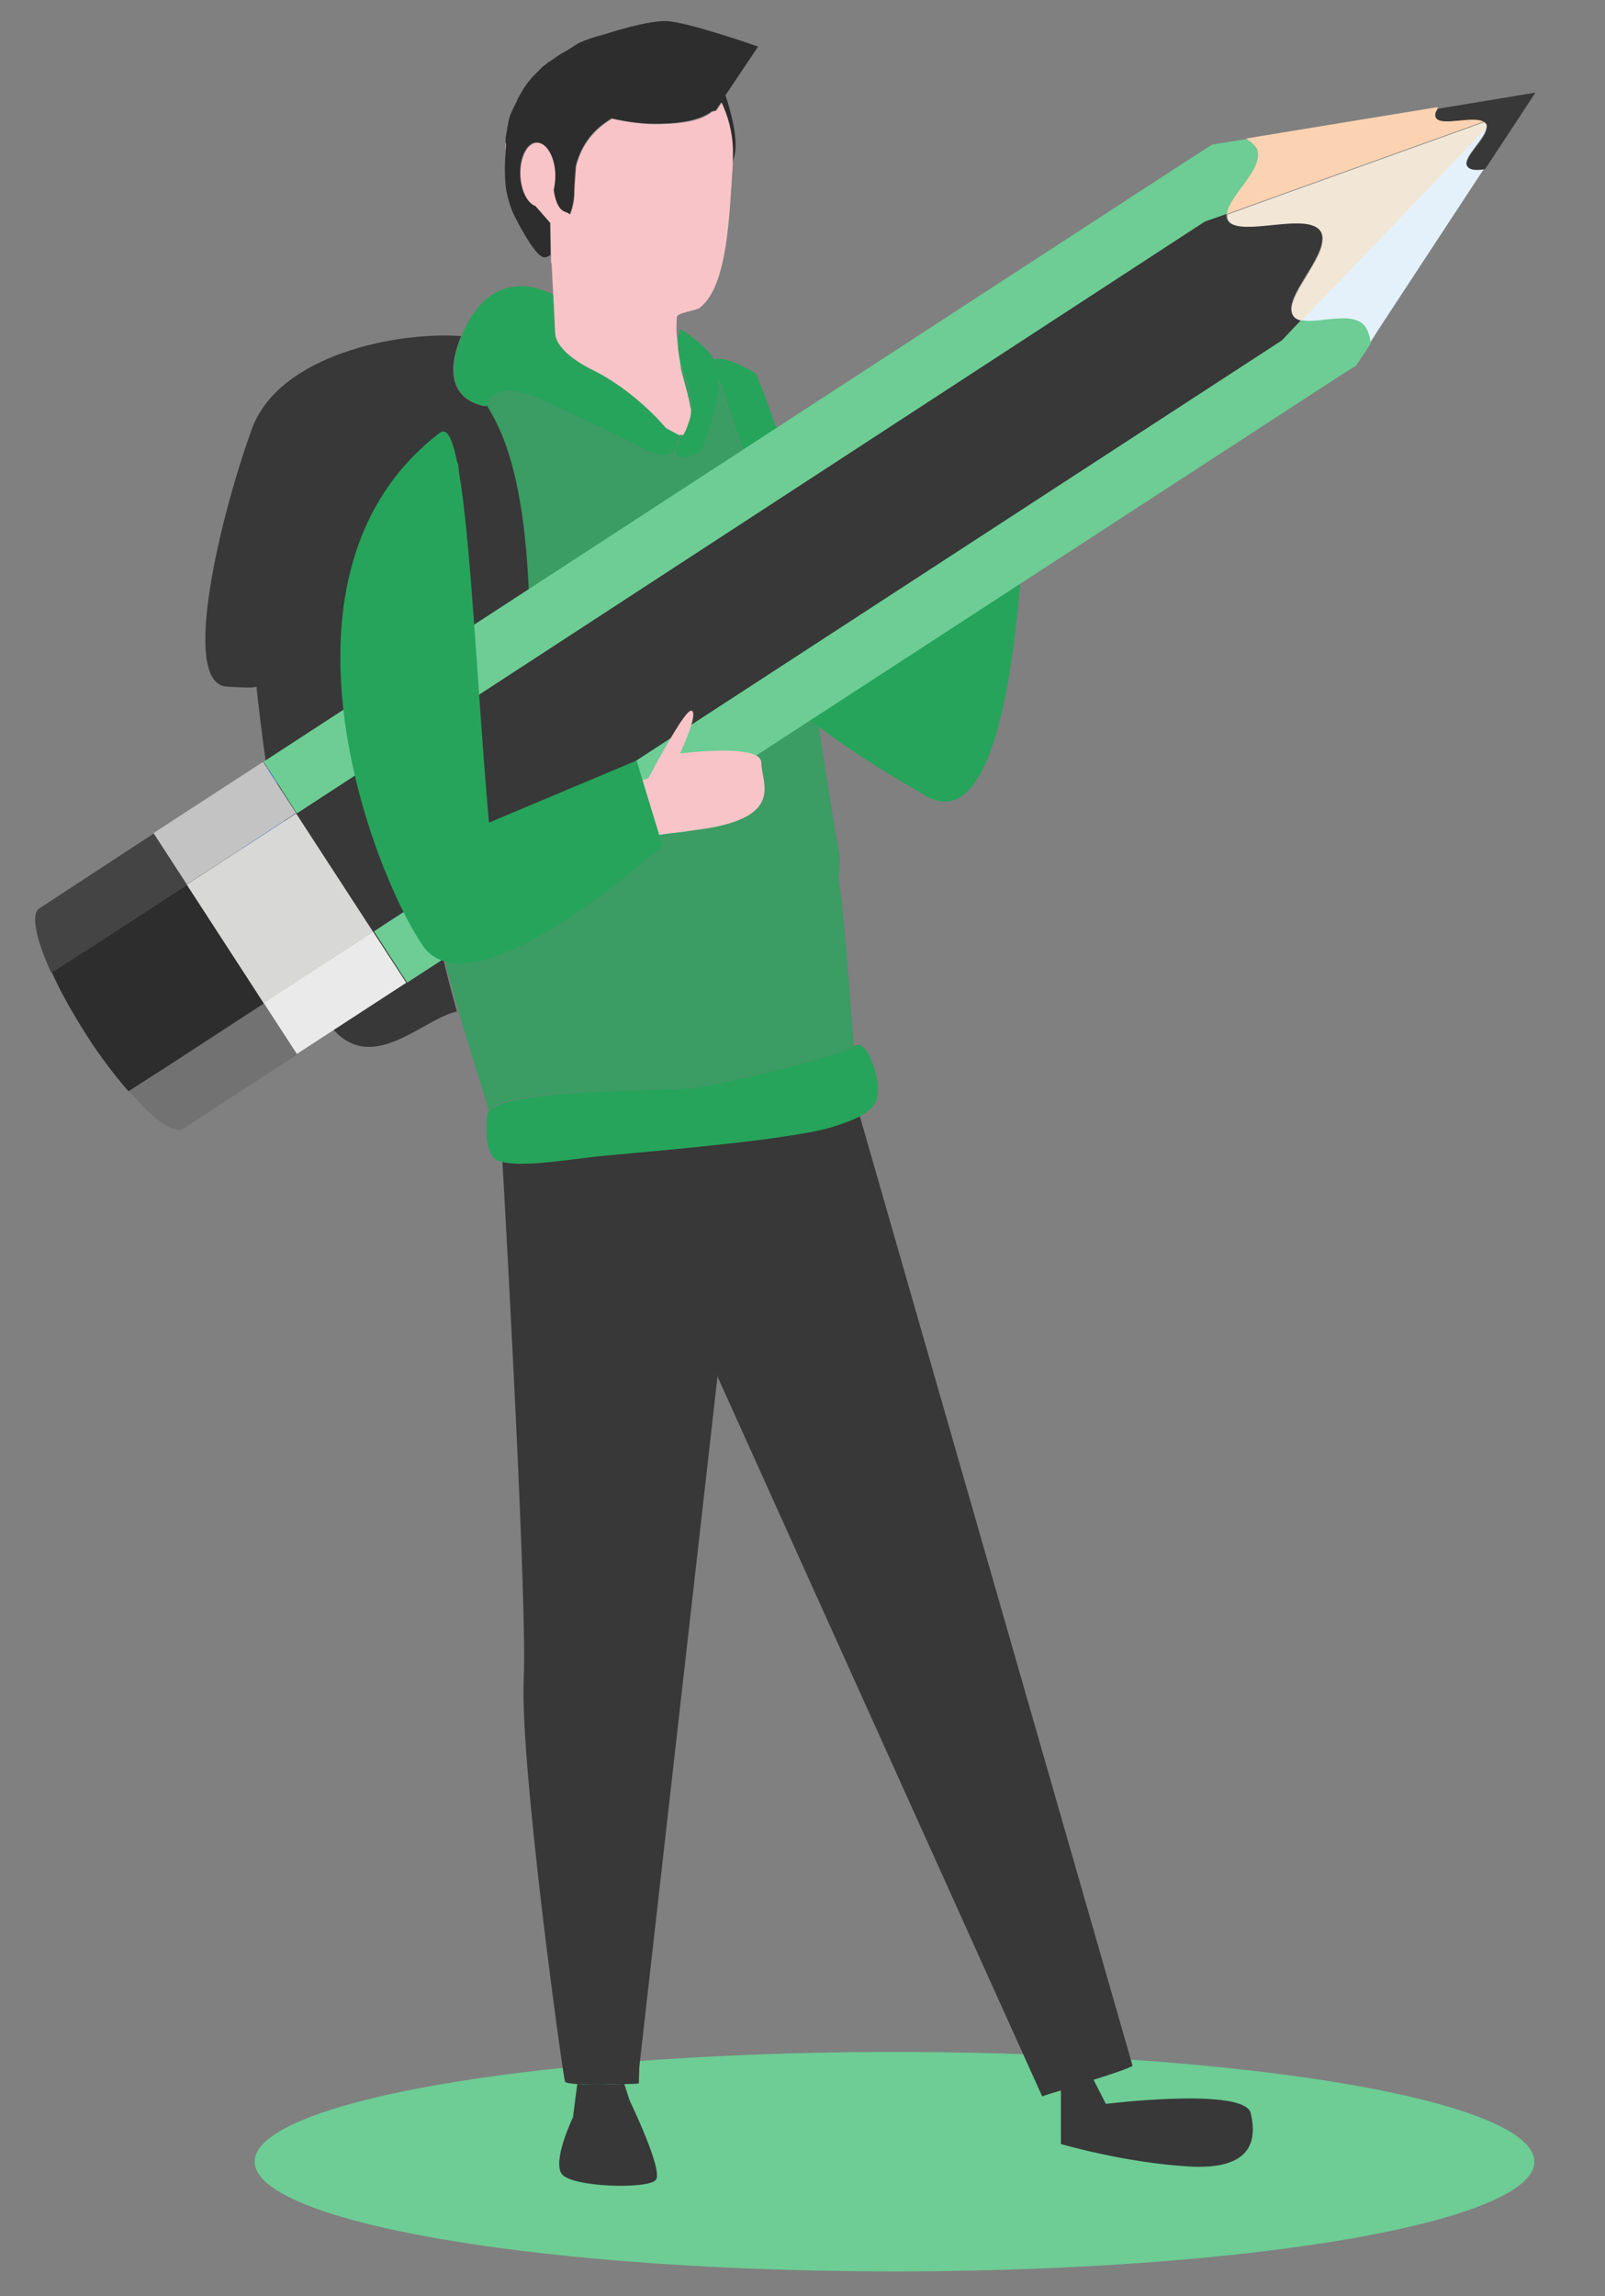
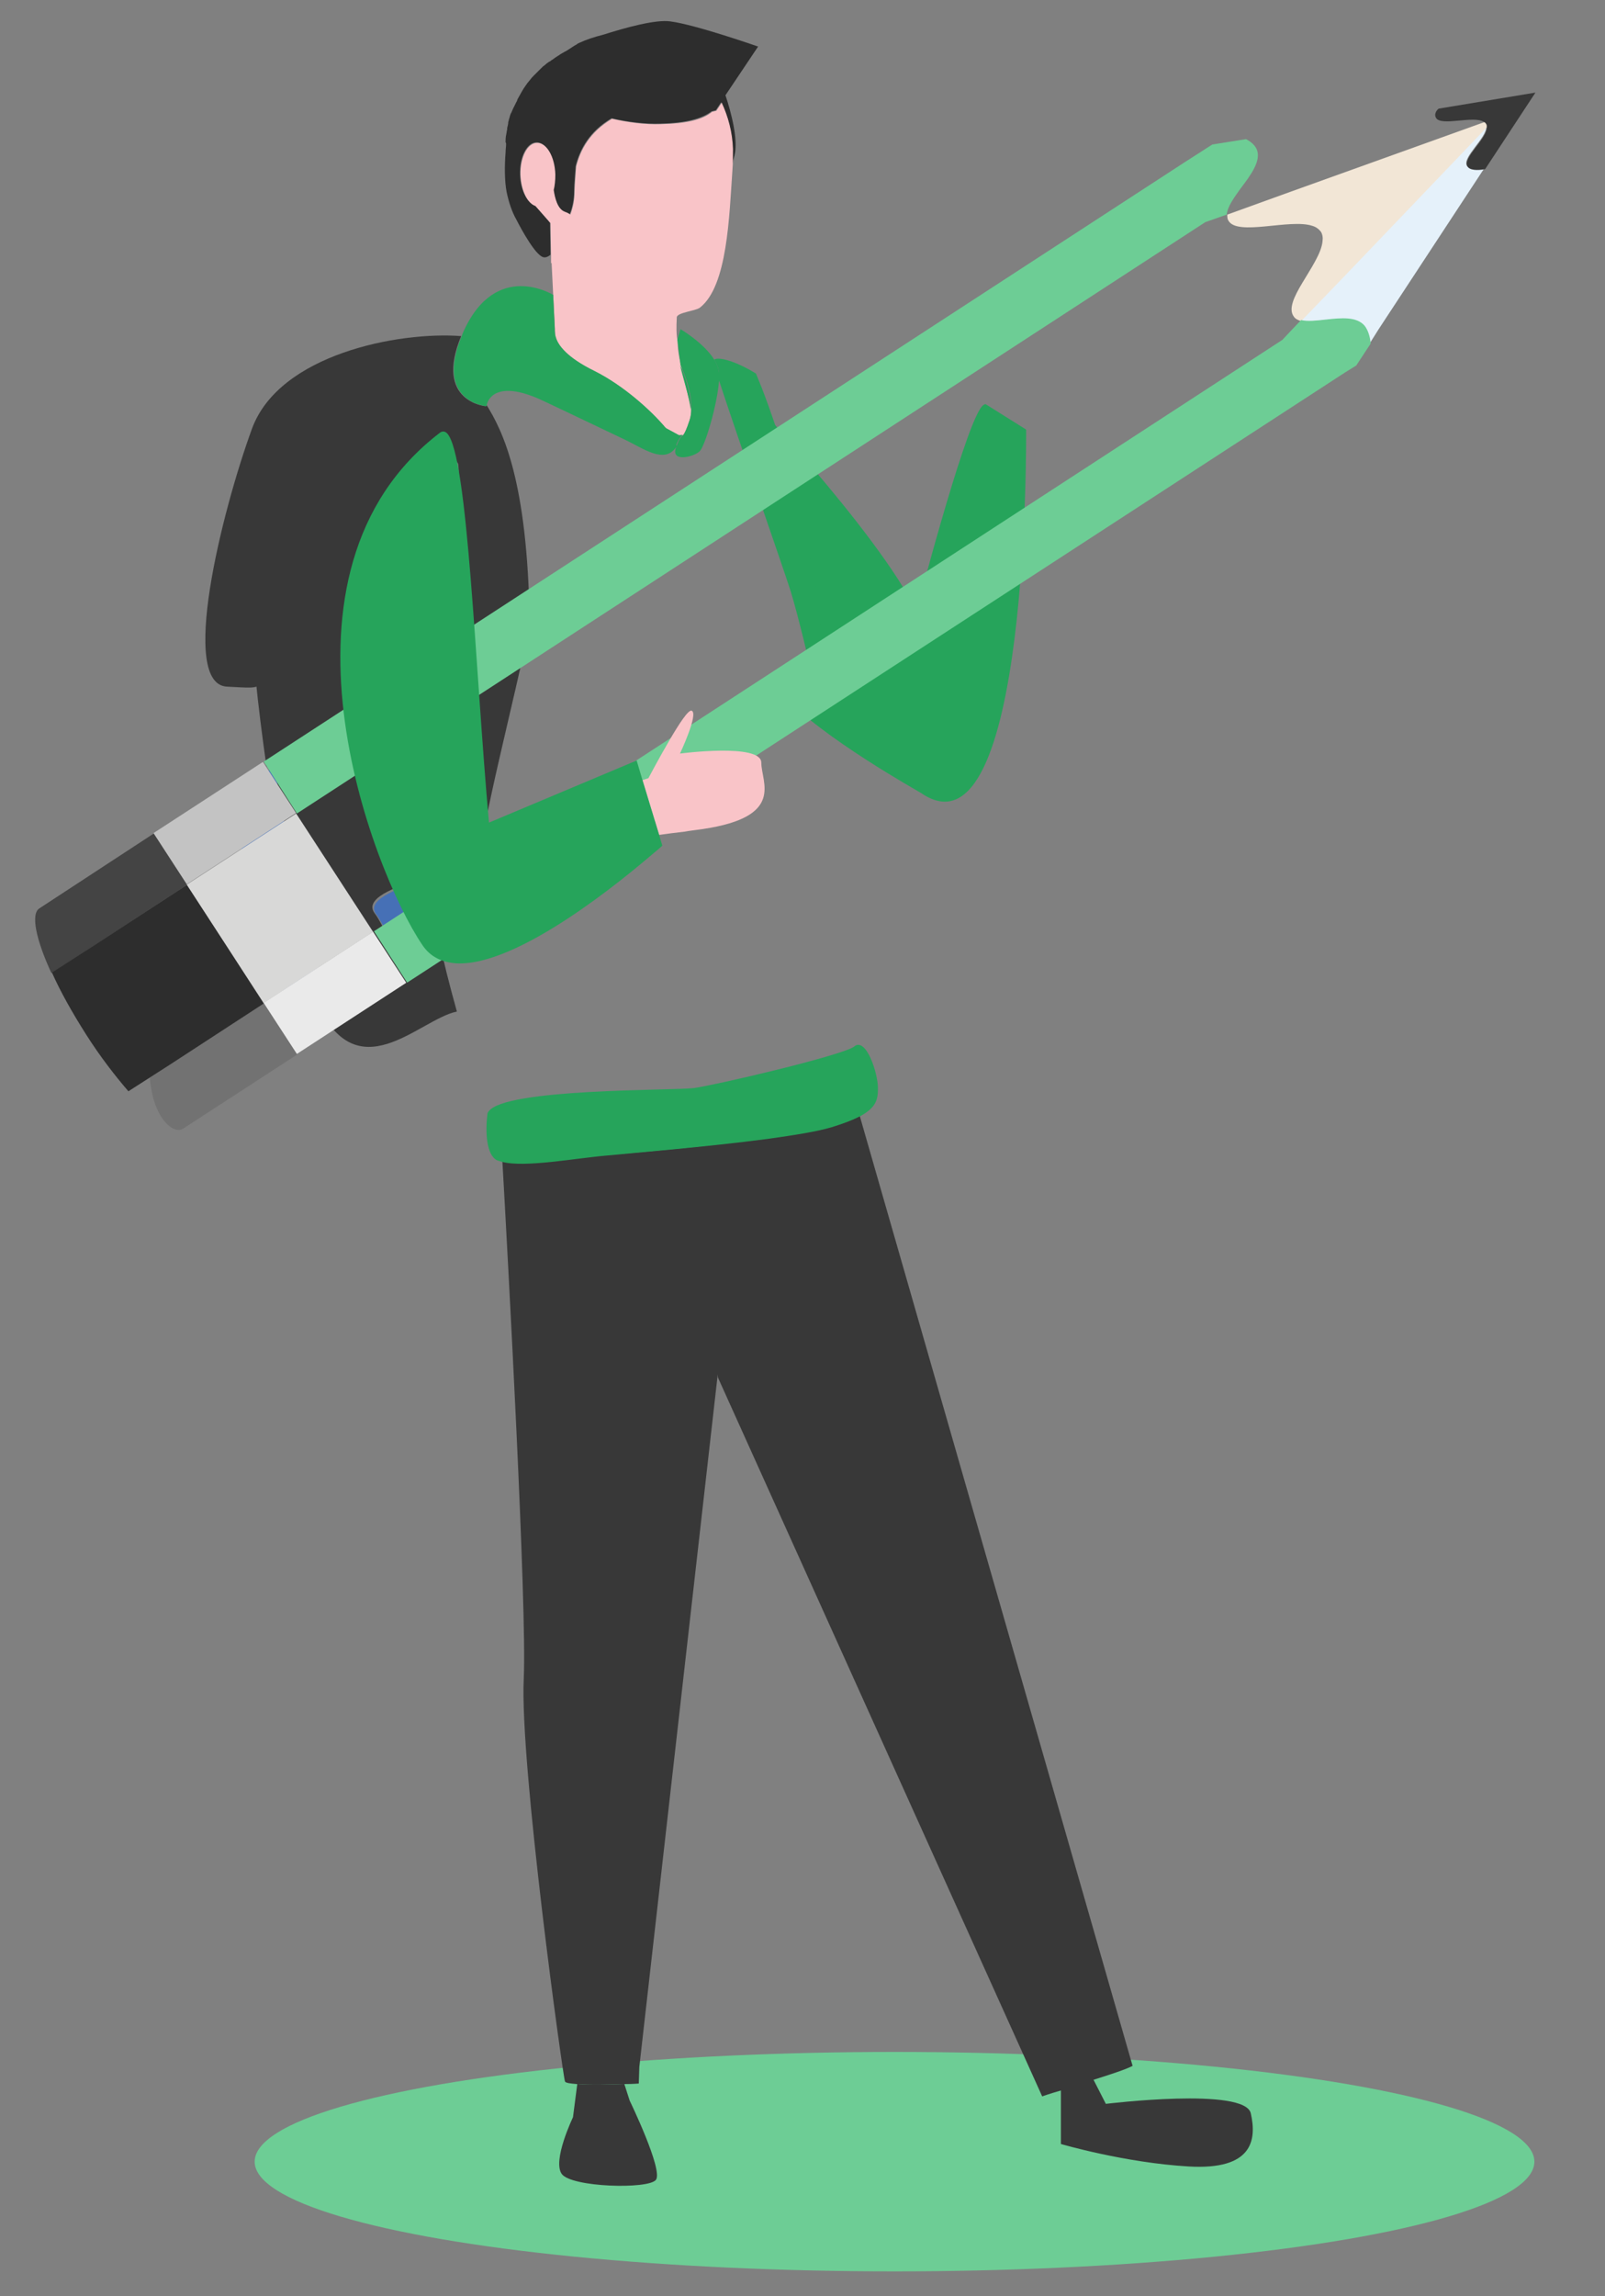
<svg xmlns="http://www.w3.org/2000/svg" version="1.1" id="Layer_1" x="0px" y="0px" viewBox="0 0 300 429" style="enable-background:new 0 0 300 429;" xml:space="preserve">
  <rect x="0" y="0" width="300" height="429" fill="#808080" stroke="none" />
  <style type="text/css">
	.st0{fill:#6dcd95;}
	.st1{fill:#F9C4C8;}
	.st2{fill:#26a45b;}
	.st3{fill:#383838;}
	.st4{fill:#F1759B;}
	.st5{opacity:0.76;fill:#26a45b;}
	.st6{fill:#2D2D2D;}
	.st7{fill:#4670B6;}
	.st8{fill:#727272;}
	.st9{fill:#444444;}
	.st10{fill:#E5F1FA;}
	.st11{fill:#FCD3B2;}
	.st12{fill:#F2E6D6;}
	.st13{fill:#EAEAEA;}
	.st14{fill:#C3C3C3;}
	.st15{fill:#D8D8D7;}
</style>
  <g>
    <ellipse class="st0" cx="167.2" cy="403.9" rx="119.6" ry="20.5" />
    <g>
-       <path class="st1" d="M195.3,51.9c-1.4-0.8-10.4,11.9-10.4,11.9l-1.1-2.8c-1.6-6.1-5.2-2.3-5.2-2.3s3.8,9.3,4.3,12.4    c0.2,1.3,0.3,3.4,0.3,5.4c0.3-0.5,0.6-0.8,0.8-0.8l7.5,4.7c3.2-4,7.7-10.1,9.1-14.8C202.9,58,196.6,52.7,195.3,51.9z" />
      <path class="st2" d="M183.2,76.4c-3.5,5.5-11.9,37.8-11.9,37.8c-7.4-15.1-33.7-42.7-33.7-42.7l0.2,1.2c0,0,13.2,16.5,15.3,44.8    c0.3,3.5-7,8.7-6.8,12.3c7.1,7.9,25.3,18,25.9,18.4c20.3,13.9,19.6-67.9,19.6-67.9l-0.1-0.1l-7.5-4.7    C183.8,75.6,183.5,75.9,183.2,76.4z" />
      <path class="st3" d="M48.9,114.3c1.5-14.3,0.8-20.1,6.9-30c9.7-15.8,10.4-9.6,14.3-9.2c1.8,0.2,5,1.4,8.2,2.2l8.4,0.5    c-7,2.6-12.2,25.9-8.1,32.5c1.5,2.5-7-1.3-2.3,6.9c1,13,2.2,27.4,3.4,39.4c-0.9,4.6-1.6,7.6-2,7.8c-1.5,0.8-10,3-7.7,6.2    c2.3,3,2.3,7.3,9.2,4.7c0.9-0.3,1.7-1.1,2.5-2.1c0.2,1.1,0.3,2.1,0.5,3c0.6,3,1.8,7.8,3.2,12.8c-7.2,1.5-18.7,15.3-26.4-2.1    c2-1.1,1.1-2.6,1.1-2.6s-6.6-16.5-6.6-21.2s-3-20.1-3-20.1c-0.2,0.1-0.4,0.1-0.7,0.2c-0.8-5.7-1.5-11.2-2-16.2    C48.9,125.6,48,122.4,48.9,114.3z" />
      <path class="st3" d="M116.7,389.4l1,3.1c0,0,6.3,13,4.9,14.8s-15.8,1.4-17.6-1.1c-1.8-2.5,2.1-10.6,2.1-10.6l0.8-6.2    C110.2,389.6,114.1,389.5,116.7,389.4z" />
      <path class="st4" d="M121.1,142.2c-1.4,0.5-2.4,0.7-2.8,0.3C118.3,142.5,119.4,142.6,121.1,142.2z" />
      <path class="st4" d="M79.8,157.1c-1.3-11.9-2.5-26-3.4-38.8c2.5,4.3,5.2,9.1,8,13.9C82.8,141.5,81.1,150.8,79.8,157.1z" />
-       <path class="st5" d="M157.2,167.5c0-0.2-0.2-1.5-0.5-3.6c0.2-1,0.3-2.1,0.3-3.3c0-0.5-1.1-6.5-2.2-13.5c0,0,0-0.1,0-0.1    c0,0,0,0,0,0c-1.6-9.8-3.3-21.3-2.4-20.9c-0.1-0.8-0.2-1.6-0.3-2.4c-0.3,0.9-0.6,1.6-0.6,1.6s-2.3-9.9-3.8-14.8    c-1.3-4.1-10.3-29.9-13.4-39.4c-0.3,4.4-2.6,12.2-3.6,13.2c-1.1,1.1-5.5,2.3-4.4-0.8c-2.2,3.3-6.1,0.3-9.7-1.4    c-3.6-1.7-13.4-6.4-15.8-7.5c-8.1-3.6-9.7,0-10,1c3,4.8,5.4,11.4,6,17.4c0.3,2.8-15.4-13.9-15.7-9c5.2,9.4,7.9,41.5,9.5,66.6    c-2,7.9-5.1,18.1-8.7,22.7c0.2,1.1,0.4,2.1,0.6,3c0.5,3,1.8,7.7,3.2,12.6c2.1,7.1,4.5,14.8,5.7,18.6c2.9-4.2,34.6-3.7,38.3-4.2    c3.9-0.6,27-5.9,29.9-7.7C158.9,186.4,157.5,168.5,157.2,167.5z" />
      <path class="st1" d="M94.8,24.8c0-0.2,0.1-0.4,0.1-0.6l0,0C94.9,24.4,94.8,24.6,94.8,24.8z" />
-       <path class="st1" d="M94.5,28.6c0-0.6,0-1.3,0-1.9c0,0.1,0,0.2,0.1,0.3C94.6,27.5,94.5,28.1,94.5,28.6z" />
      <path class="st6" d="M136.9,27.9c0-0.1,0-0.1,0-0.2c-0.1-3.1-0.8-6-2.1-8.6l-1,1.5l-0.8,0.2c-1.8,1.4-4.9,2.2-9.6,2.3    c-2.8,0.1-6.1-0.3-9.1-1c-4.2,2.5-5.9,5.8-6.7,8.9c0,0.2-0.3,3.5-0.3,4.7c0,1.6-0.3,3.1-0.8,4.3c-0.3-0.2-0.7-0.3-1-0.5    c-1.4-0.5-1.9-2.7-2.1-4.1c0.2-0.9,0.4-1.9,0.3-2.9c-0.1-3.3-1.6-5.9-3.4-5.9s-3.2,2.7-3.1,6c0.1,2.9,1.3,5.3,2.8,5.8l0,0l2.2,2.5    l0.6,0.7l0.1,6c-0.5,0.4-1.1,0.7-1.7,0.3c-1.8-1.1-4.7-6.9-4.7-6.9c-0.8-1.4-1.4-3.2-1.8-5.1c-0.4-2.1-0.4-4.9-0.2-7.4    c0-0.6,0.1-1.1,0.1-1.6c0-0.1,0-0.2-0.1-0.3l0,0l0,0c0-0.1,0-0.2,0-0.3c0-0.6,0.1-1.1,0.2-1.6c0-0.2,0.1-0.4,0.1-0.6l0,0    c0-0.1,0-0.2,0-0.2l0,0c0.1-0.4,0.2-0.7,0.2-1.1c0.1-0.2,0.1-0.5,0.2-0.7c0.1-0.4,0.2-0.8,0.4-1.1c0.1-0.2,0.2-0.5,0.3-0.7    c0.2-0.4,0.4-0.8,0.6-1.2c0.1-0.2,0.2-0.3,0.2-0.5c0.3-0.5,0.6-1.1,0.9-1.6c0.1-0.2,0.2-0.3,0.3-0.5c0.2-0.3,0.5-0.7,0.7-1    c0.2-0.2,0.3-0.4,0.5-0.6c0.2-0.3,0.5-0.6,0.7-0.8s0.4-0.4,0.6-0.6c0.3-0.3,0.5-0.5,0.8-0.8c0.2-0.2,0.4-0.4,0.6-0.5    c0.3-0.3,0.7-0.6,1.1-0.8c0.2-0.2,0.5-0.3,0.7-0.5c0.4-0.3,0.8-0.5,1.2-0.8c0.2-0.1,0.5-0.3,0.7-0.4c0.2-0.1,0.4-0.2,0.7-0.4    c0.5-0.3,1-0.7,1.6-1l0.1-0.1c0,0,0.2-0.1,0.4-0.2c1.3-0.6,2.8-1.1,4.4-1.5c4.1-1.3,9.8-2.9,12.6-2.5c4.7,0.6,16.4,4.7,16.4,4.7    l-6.1,9.1c1.1,3.3,2.4,8.3,1.7,11.2c-0.3,1.1-0.5,2-0.6,2.6c0.1-1.3,0.1-2.5,0.1-3.5C137,28.1,137,28,136.9,27.9z" />
      <path class="st1" d="M129.2,76.5c0,0.7-0.1,1.4-0.3,2c-0.6,1.8-0.9,2.4-1.2,2.8c-0.2,0-0.4,0.1-0.7,0.1l-2.6-1.4    c-2.7-3.3-7.9-7.9-13.3-10.6c-5.1-2.5-6.7-4.8-7.3-6.3l-0.7-14l-0.1,0.1v-1.5l-0.1-6l-0.6-0.7l-2.2-2.5l0,0    c-1.5-0.5-2.7-2.9-2.8-5.8c-0.1-3.3,1.3-6,3.1-6c1.8,0,3.3,2.6,3.4,5.9c0,1.1-0.1,2.1-0.3,2.9c0.2,1.4,0.7,3.6,2.1,4.1    c0.4,0.1,0.7,0.3,1,0.5c0.5-1.3,0.8-2.8,0.8-4.3c0-1.1,0.3-4.5,0.3-4.7c0.8-3.1,2.5-6.4,6.7-8.9c3.1,0.7,6.3,1.1,9.1,1    c4.7-0.1,7.8-0.8,9.6-2.3l0.8-0.2l1-1.5c1.2,2.6,2,5.5,2.1,8.6c0,0.1,0,0.1,0,0.2s0,0.2,0,0.3c0,1,0,2.2-0.1,3.5    c-0.6,8.5-0.9,21.7-6.1,25.7c-0.8,0.6-4.3,0.9-4.3,1.8c-0.2,4,0.2,4.3,0.2,4.3c-0.1,1.4,0.2,3,0.6,4.7    C127.8,71.1,128.8,74.1,129.2,76.5z" />
      <path class="st3" d="M233.8,394.9c-1-5-27.1-1.8-27.1-1.8l-2.3-4.5c3.2-1,6.2-2,7.3-2.6l-51-177.5c-1.2,0.7-2.9,1.3-5.2,2    c-2.6,0.8-7,1.5-12,2.2c-11.3,1.5-26,2.8-30,3.1c-5.9,0.5-15.5,2.2-19.6,1.1c1.1,19.4,4.6,83.3,4,96.7    c-0.8,15.8,7.3,74.2,7.7,75.3c0.1,0.3,1,0.4,2.2,0.5c2.4,0.2,6.3,0.1,8.9,0c1.6,0,2.7-0.1,2.7-0.1l0.1-3.1l14.6-128.9v-0.4l0-0.1    l0.1,0.6l60.6,134.3c0,0,1.4-0.5,3.5-1.1v10c0,0,11.9,3.5,23.9,4.2S234.9,399.8,233.8,394.9z" />
      <path class="st7" d="M91.9,144.9c-1.6,7.7-5.5,22.7-10,28.4c-0.8,1.1-1.7,1.8-2.5,2.1c-6.8,2.7-6.8-1.5-9.1-4.6    c-2.3-3,6.1-5.3,7.6-6.1c0.3-0.2,1.1-3.1,2-7.7c1.3-6.3,2.9-15.7,4.5-24.9C86.9,136.5,89.4,140.8,91.9,144.9z" />
      <path class="st2" d="M152.5,122.8c-0.1,0.3-0.2,0.6-0.3,0.9c-0.3,0.9-0.6,1.6-0.6,1.6s-2.3-9.9-3.8-14.8    c-1.3-4.1-10.3-29.9-13.4-39.4c0-0.6,0-1.1,0-1.5c-0.1-0.8-0.4-1.6-0.9-2.4c0.8-0.6,4.1,0.3,7.8,2.6c0,0,0.4,1,1.1,2.7    c2.7,7,9.5,26.4,11.1,45.9C153.5,119.6,153,121.3,152.5,122.8z" />
      <path class="st3" d="M47.1,80.1c5.1-13.9,27.4-18.2,39.1-17.3c-5.1,12.3,4.6,13.1,4.6,13.1s0-0.1,0.1-0.3c3,4.8,7.7,14,8.1,40.5    c0,2.8-8.2,34.8-8.5,39.7c-5.5-9.8-4.2-68.2-4.9-69.2c-1.3-2.1-2.4-4.1-3.9-4.9c-0.5-0.9-1-1.7-1.4-2.3c-0.6-0.1-1.3-0.3-1.9-0.5    c-3.2-0.9-6.3-2.1-8.1-2.2c-3.8-0.4-4.5-6.5-14.1,9.1c-6.1,9.9-5.3,15.6-6.8,29.6c-0.9,8,0,11.2-0.8,12.4    c-0.6,0.9-2.1,0.7-6.1,0.5C33.4,128,41.4,95.7,47.1,80.1z" />
      <path class="st7" d="M54.3,163.3c0,4.6,6.5,20.9,6.5,20.9s0.8,1.5-1.1,2.6c-0.7,0.4-1.6,0.7-3.1,0.9c-5.7,0.8-8.4-16.7-11.4-28.9    c-2.8-11.2,2.7-14,5.4-15c0.2-0.1,0.5-0.2,0.7-0.2C51.3,143.6,54.3,158.7,54.3,163.3z" />
      <g>
        <path class="st2" d="M127.1,68.2c0.7,2.9,1.7,5.9,2,8.3C129.3,72.6,127.1,68.2,127.1,68.2z" />
        <path class="st2" d="M133.5,67.2c-1.9-3.1-6.3-5.7-6.3-5.7l-0.6,2l0.6,4.7c0,0,2.2,4.4,2,8.3c0,0.7-0.1,1.4-0.3,2     c-0.6,1.8-0.9,2.4-1.2,2.8c-0.4,0.4-0.7,0.5-1.3,2.2c0.1-0.1,0.1-0.2,0-0.4c0.6-1.4,0.8-1.4,1.2-1.9c-0.2,0.1-0.5,0.1-0.7,0.1     l-2.4-1.3c0,0,0-0.1-0.1-0.1c-2.8-3.3-7.9-7.9-13.3-10.6c-5.1-2.5-6.8-4.8-7.2-6.3c-0.3-0.9-0.2-1.5-0.2-1.5l-0.3-6.4     c0,0-10.6-6.6-16.7,6.7c-0.2,0.4-0.3,0.7-0.4,1c-5.1,12.3,4.6,13.1,4.6,13.1s0.1-0.1,0.1-0.3c0.2-1,1.8-4.6,9.9-1     c2.4,1.1,12.2,5.8,15.8,7.5c3.6,1.7,7.5,4.7,9.7,1.4c-1.2,3,3.3,1.9,4.4,0.8c1-1,3.3-8.8,3.6-13.2c0-0.5,0-1.1,0-1.5     C134.3,68.8,134,68,133.5,67.2z" />
      </g>
      <path class="st2" d="M129.7,203.3c3.8-0.5,27-5.9,29.9-7.7l0.1-0.1c2.2-1.7,4.4,5,4.4,7.8c0,2-0.2,3.6-3.4,5.3    c-1.2,0.6-2.9,1.3-5.2,2c-2.6,0.8-7,1.5-12,2.2c-11.4,1.5-26,2.7-30,3.1c-5.9,0.5-15.4,2.3-19.6,1.2c-0.4-0.1-0.7-0.2-1-0.3    c-2-1-2.2-5.3-1.8-8.6c0-0.2,0.1-0.4,0.2-0.5C94.3,203.3,125.9,203.8,129.7,203.3z" />
      <g>
-         <path class="st8" d="M34.2,210.9L55.6,197l-6.2-9.6l-17.5,11.4l-3.9,2.5l-3.9,2.5C28.6,209.1,32.5,212,34.2,210.9z" />
+         <path class="st8" d="M34.2,210.9L55.6,197l-6.2-9.6l-17.5,11.4l-3.9,2.5C28.6,209.1,32.5,212,34.2,210.9z" />
        <path class="st9" d="M9.6,181.8l3.9-2.5l3.9-2.5L35,165.3l-6.2-9.6l-21.4,14C5.7,170.7,6.7,175.5,9.6,181.8z" />
        <path class="st10" d="M274.2,31c-1-1.6,3.8-5.3,3.6-7.4l-26.6,27.8l-5.3,5.5l-2.9,3c1.2,0.3,2.9,0.1,4.7-0.1     c2.8-0.3,5.7-0.6,7.2,1.2c0.7,0.8,1,2,1.1,3.2l1.7-2.7l19.7-30C276,31.7,274.6,31.6,274.2,31z" />
-         <path class="st11" d="M234.9,27.8c0.9,2.1-1.1,4.8-3,7.3c-1.3,1.8-2.5,3.5-2.6,4.9l4.7-1.7l7.2-2.6l36.2-13c-1.9-1.3-8.1,1-9-0.8     c-0.2-0.5,0-1.2,0.4-1.9l-34.2,5.6l-1.7,0.3C233.8,26.5,234.5,27.1,234.9,27.8z" />
        <path class="st12" d="M236.5,42.3c3.2-0.3,6.7-0.8,8.8-0.1c0.7,0.2,1.2,0.6,1.6,1.1c0.3,0.5,0.4,1.1,0.3,1.8     c-0.2,2.2-2.2,5.1-3.8,7.8c-1.5,2.5-2.6,4.8-1.6,6.2c0.3,0.5,0.8,0.7,1.4,0.9l2.9-3l5.3-5.5L278,23.7c0-0.2-0.1-0.3-0.1-0.5     c-0.1-0.2-0.2-0.3-0.4-0.4l-36.2,13l-7.2,2.6l-4.7,1.7c0,0.4,0,0.8,0.2,1.1C230.4,42.7,233.3,42.6,236.5,42.3z" />
        <path class="st6" d="M16.1,193.3c2.6,4.1,5.4,7.7,7.9,10.6l3.9-2.5l3.9-2.5l17.5-11.4L35,165.3l-17.5,11.4l-3.9,2.5l-3.9,2.5     C11.3,185.3,13.5,189.2,16.1,193.3z" />
        <path class="st3" d="M268.4,22c0.9,1.7,7.1-0.5,9,0.8c0.2,0.1,0.3,0.2,0.4,0.4c0.1,0.1,0.1,0.3,0.1,0.5c0.2,2.1-4.6,5.8-3.6,7.4     c0.4,0.7,1.8,0.8,3.3,0.5l9.4-14.3l-18.1,3C268.3,20.8,268.1,21.5,268.4,22z" />
        <path class="st0" d="M255.1,60.9c-1.5-1.8-4.4-1.5-7.2-1.2c-1.8,0.2-3.5,0.4-4.7,0.1l-2,2.1l-1.5,1.6L69.9,174l6.2,9.6l175.3-114     l2.1-1.3l2.7-4.1C256.1,62.9,255.7,61.7,255.1,60.9z" />
        <rect x="50.5" y="179.8" transform="matrix(0.838 -0.545 0.545 0.838 -91.033 64.222)" class="st13" width="24.4" height="11.4" />
        <rect x="29.9" y="148.1" transform="matrix(0.838 -0.545 0.545 0.838 -77.077 47.85)" class="st14" width="24.4" height="11.4" />
        <path class="st0" d="M55.5,152L225.3,41.5l0.3-0.1l3.7-1.3c0.1-1.4,1.3-3.1,2.6-4.9c1.9-2.5,3.9-5.2,3-7.3c-0.3-0.7-1-1.4-2-1.9     l-6.3,1l-5.3,3.4l-172,111.9L55.5,152z" />
-         <path class="st3" d="M239.6,63.6l1.5-1.6l2-2.1c-0.6-0.2-1.1-0.4-1.4-0.9c-1-1.4,0.1-3.7,1.6-6.2c1.6-2.7,3.6-5.6,3.8-7.8     c0.1-0.7,0-1.3-0.3-1.8s-0.9-0.9-1.6-1.1c-2.1-0.7-5.6-0.2-8.8,0.1s-6.1,0.4-7-1.1c-0.2-0.3-0.2-0.7-0.2-1.1l-3.7,1.3l-0.3,0.1     L55.5,152l14.4,22L239.6,63.6z" />
        <rect x="40.2" y="156.5" transform="matrix(0.838 -0.545 0.545 0.838 -84.075 56.058)" class="st15" width="24.4" height="26.4" />
      </g>
      <path class="st1" d="M120.3,145.7l-0.2,0.1l3.1,10.2c1.4-0.2,2.9-0.4,4.7-0.6c1.1-0.2,2.2-0.3,3.5-0.5    c15.4-2.3,10.9-8.7,10.9-12.4s-15.2-1.7-15.2-1.7s3.5-7.4,2.2-8c-0.6-0.3-2.4,2.5-4.1,5.4c-2,3.4-4,7.2-4,7.2L120.3,145.7z" />
      <path class="st2" d="M122.3,159.3c1-0.8,1.5-1.3,1.5-1.3l-0.6-2l-3.1-10.2l-1.1-3.7l-27.6,11.6C88.8,125,87.5,85.3,83.6,81    c-0.4-0.4-0.8-0.5-1.3-0.2c-34.2,26-12.8,81.8-3.4,95.7c1.5,2.3,3.7,3.3,6.4,3.5C96.9,180.6,116.7,164.1,122.3,159.3z" />
    </g>
  </g>
</svg>